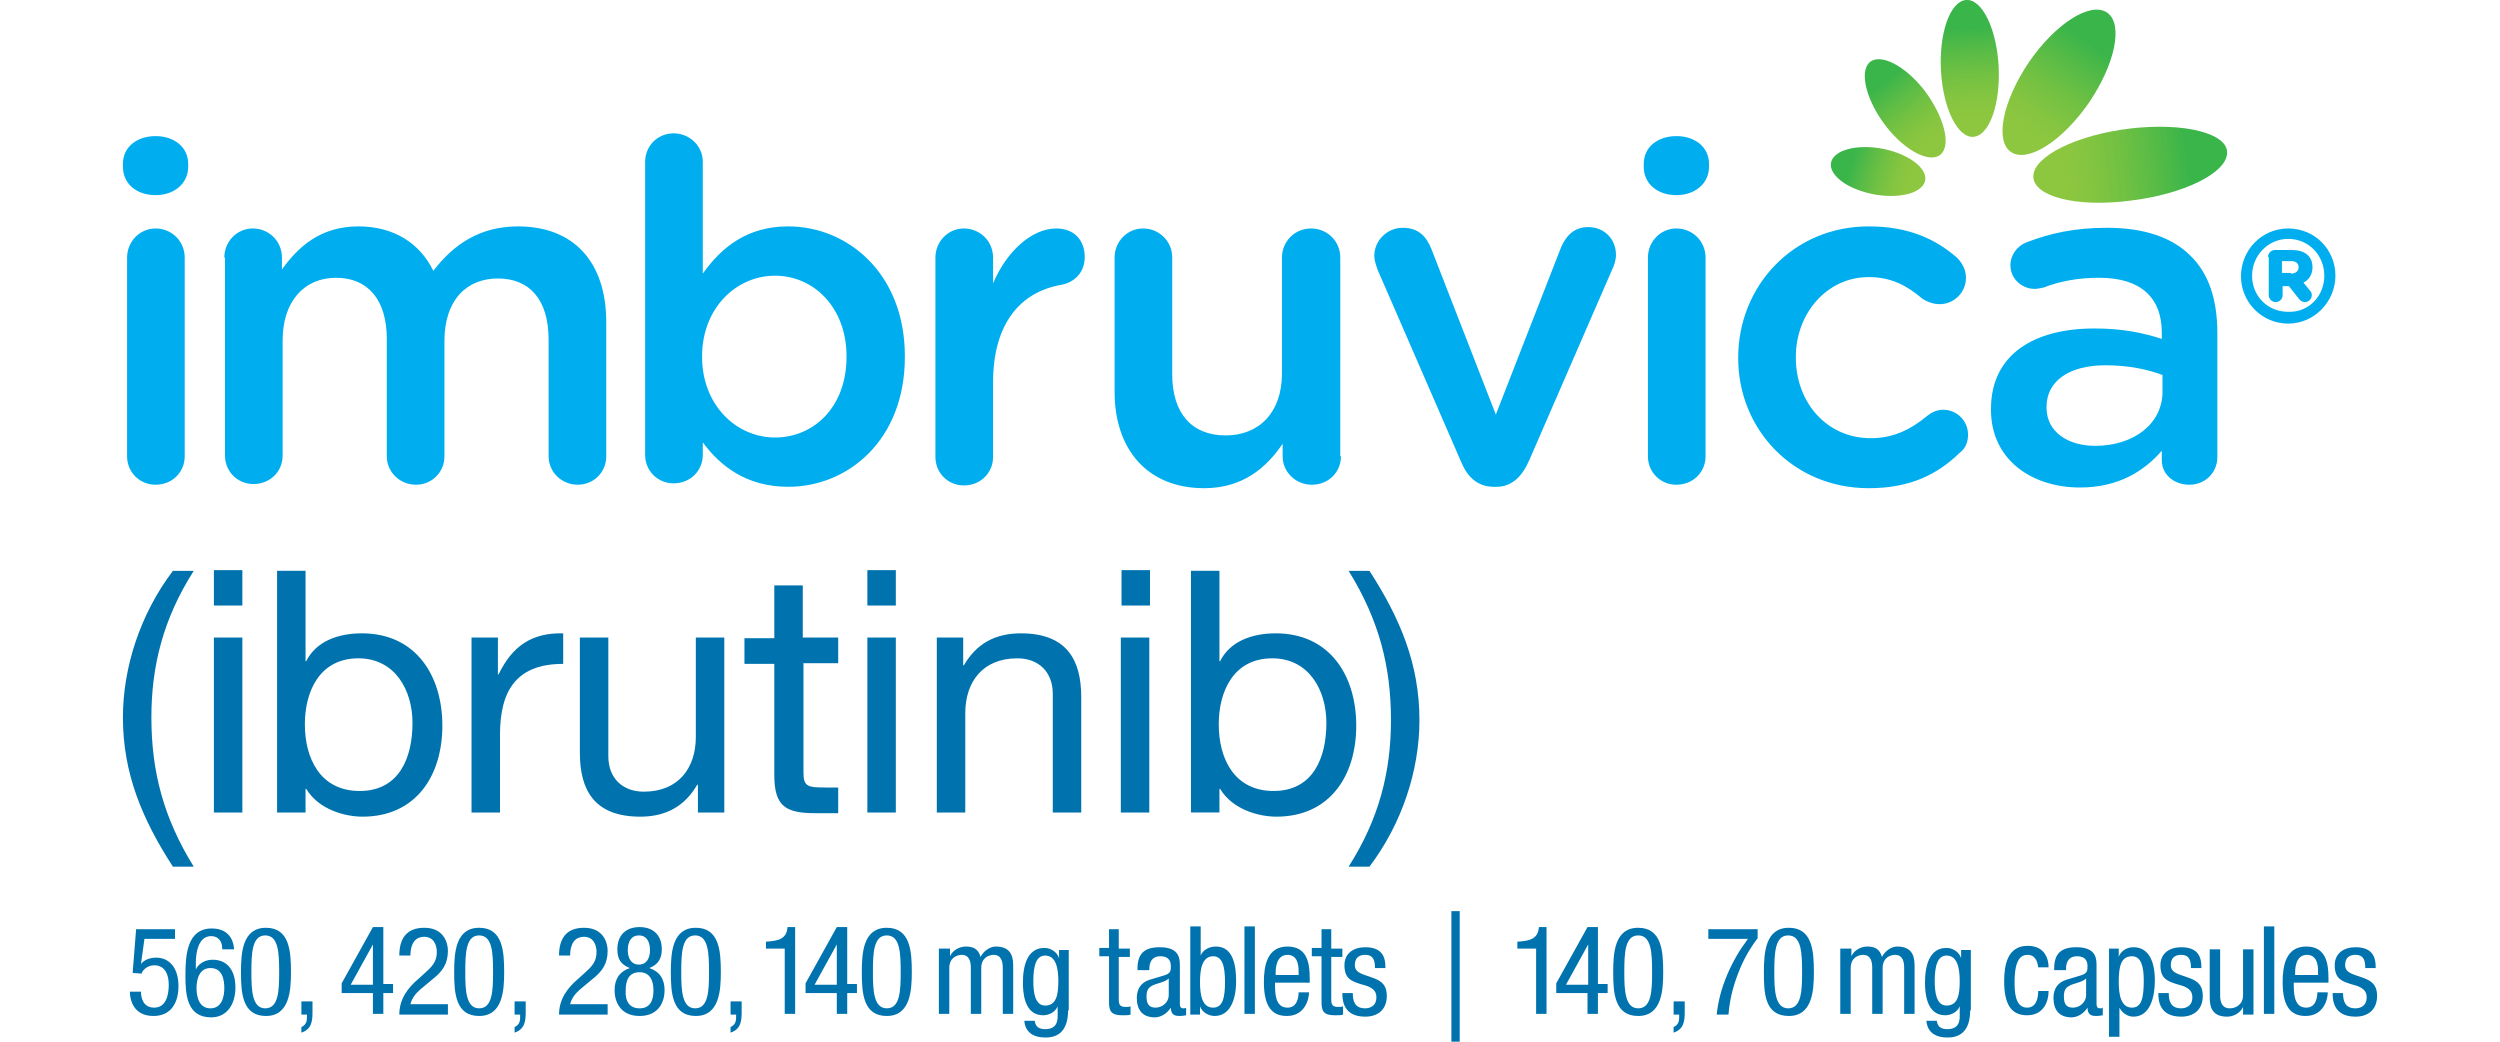
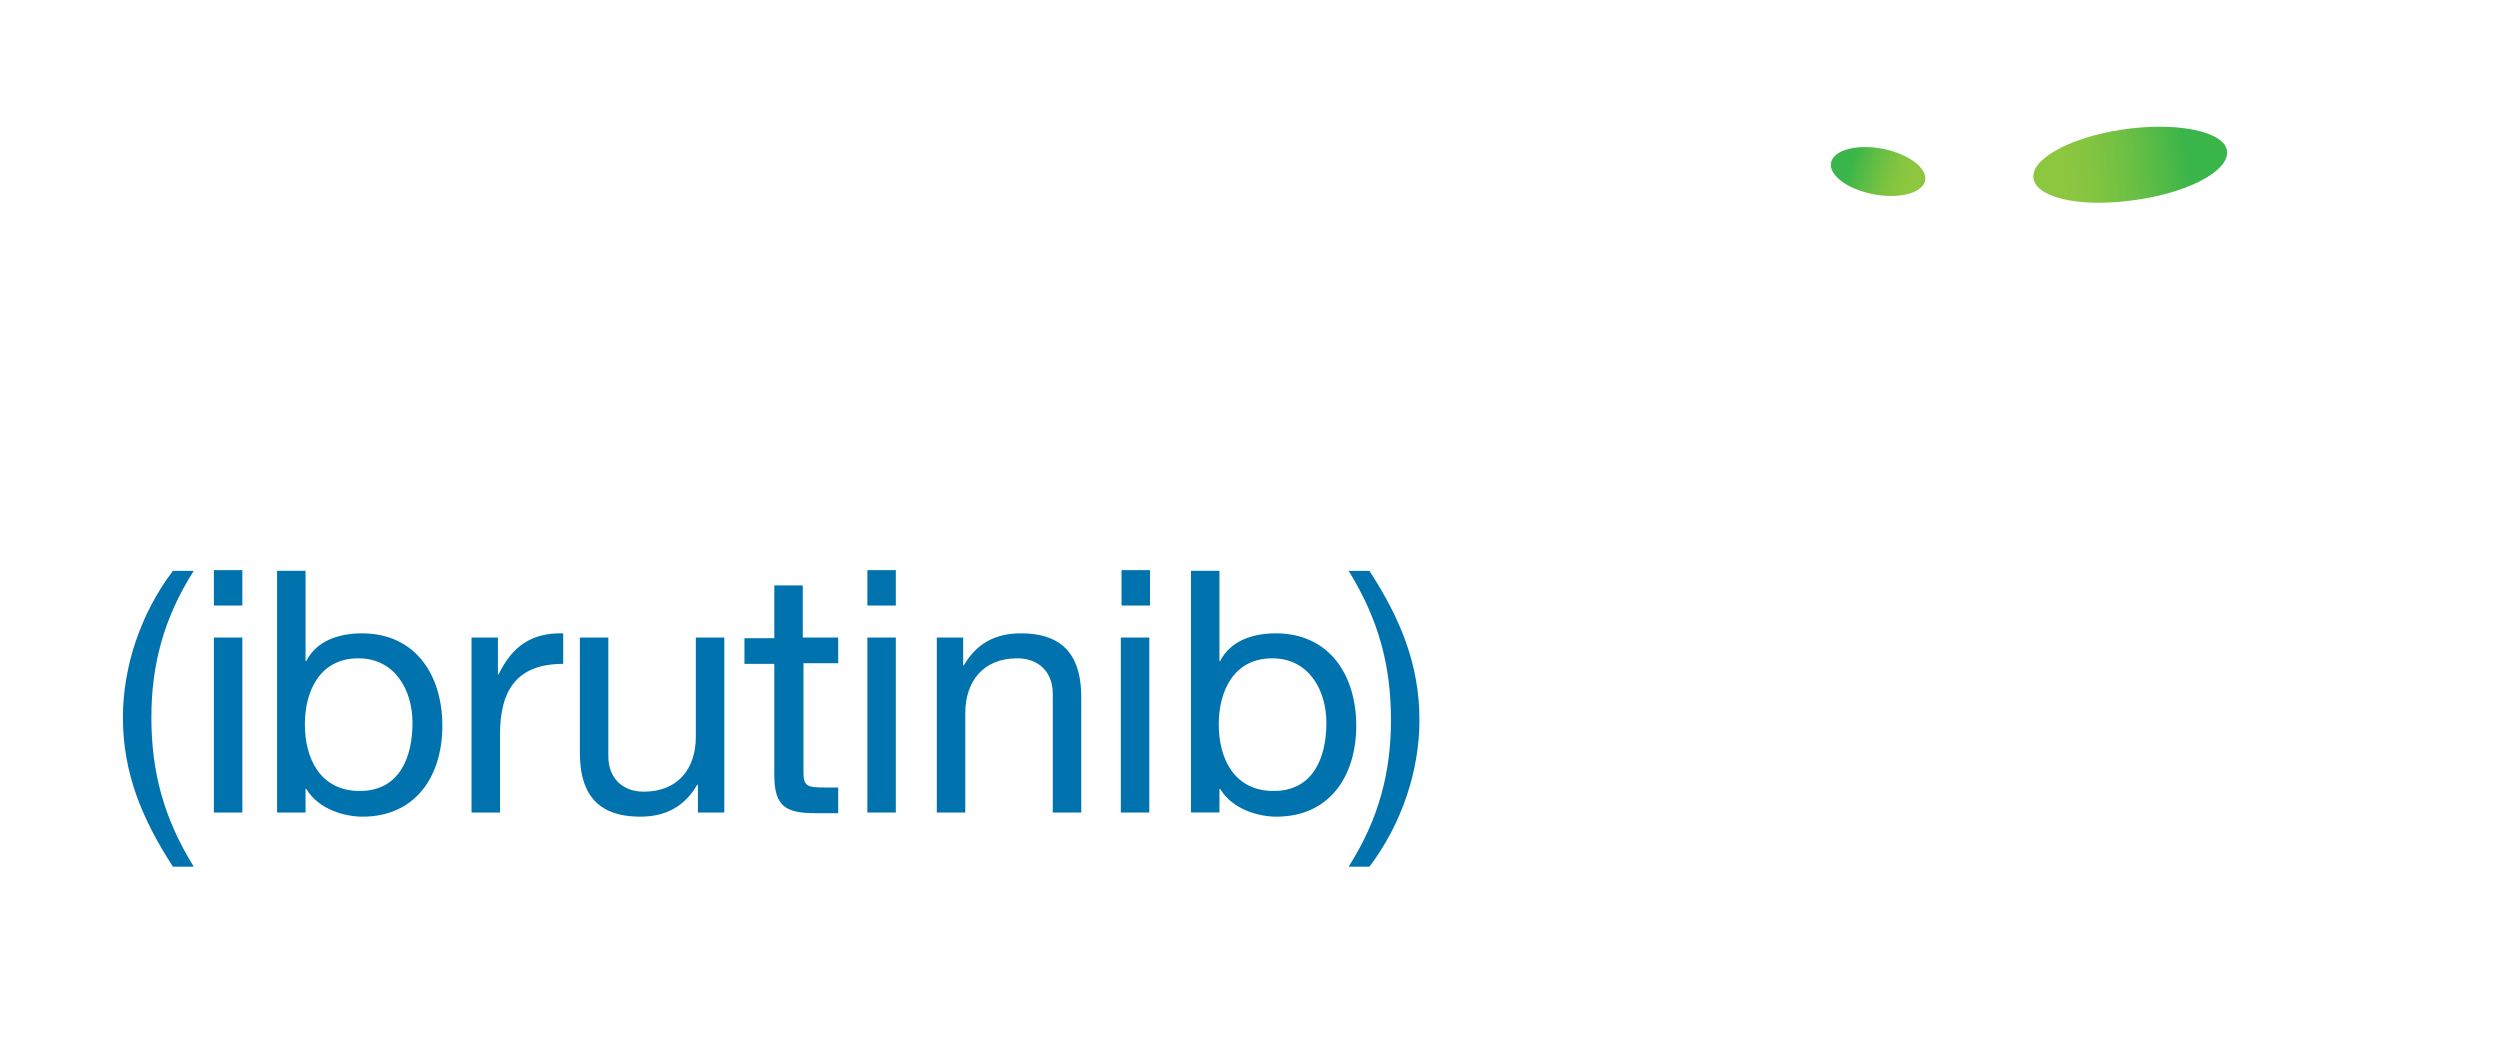
<svg xmlns="http://www.w3.org/2000/svg" version="1.1" id="Layer_1" x="0px" y="0px" viewBox="0 0 360 150" style="enable-background:new 0 0 360 150;" xml:space="preserve">
  <style type="text/css">
	.st0{fill:#0073AE;}
	.st1{fill:#00AEEF;}
	.st2{fill:url(#SVGID_1_);}
	.st3{fill:url(#SVGID_00000130628517277558611830000004042184920892861095_);}
	.st4{fill:url(#SVGID_00000043422708224431948140000008405241751256357801_);}
	.st5{fill:url(#SVGID_00000094595228500484283250000013404511702281782453_);}
	.st6{fill:url(#SVGID_00000128460504288445002160000000109553327693128634_);}
</style>
  <g>
-     <path class="st0" d="M19.6,133.8h5.6v1.4h-4.4l-0.5,3.6l0,0c0.5-0.6,1.3-0.9,2.2-0.9c1.9,0,3.2,1.5,3.2,4.1c0,2.3-1,4.3-3.6,4.3   c-3,0-3.4-2.5-3.4-3.5h1.6c0,0.7,0.2,2.3,1.9,2.3c1.8,0,2.1-2,2.1-3.3c0-1.4-0.5-2.8-2.1-2.8c-1.1,0-1.8,0.9-1.8,1.2l-1.3-0.1   L19.6,133.8z M32,136.6c0-1.1-0.6-1.8-1.6-1.8c-2.1,0-2.2,3.1-2.2,3.8v1h0c0.2-0.5,1-1.4,2.4-1.4c2.2,0,3.3,1.6,3.3,4   c0,2.4-1.2,4.3-3.5,4.3c-3.5,0-3.7-3.3-3.7-6c0-2.9,0.2-6.8,3.8-6.8c2.9,0,3.2,2.4,3.2,3H32z M30.3,145.2c1.6,0,2-1.6,2-2.9   c0-1.3-0.3-2.9-2-2.9c-1.6,0-2,1.6-2,2.9C28.3,143.6,28.7,145.2,30.3,145.2z M34.7,140c0-2.8,0.2-6.4,3.6-6.4s3.6,3.4,3.6,6.4   c0,2.6-0.2,6.3-3.6,6.3S34.7,143,34.7,140z M38.2,145.2c1.9,0,2-2.5,2-5.2c0-2.8-0.1-5.3-2-5.3c-1.9,0-2,2.5-2,5.3   C36.2,142.6,36.3,145.2,38.2,145.2z M43.3,144.2H45v1.5c0,1.3-0.1,2.5-1.6,3v-0.8c0.6-0.3,0.8-0.7,0.8-1.4v-0.4h-0.8V144.2z    M53.7,133.5h1.5v8.2h1.4v1.3h-1.4v3h-1.5v-3h-4.5v-1.4L53.7,133.5z M50.5,141.8h3.2V136h0L50.5,141.8z M64.5,146.1h-7   c0-2.3,1.3-3.9,2.7-5.1l1-0.9c1-0.9,1.7-1.6,1.7-3c0-1.1-0.5-2.2-1.8-2.2c-1.9,0-2,2-2,2.7h-1.6c0-2.4,1-4,3.6-4   c2.9,0,3.4,2.3,3.4,3.3c0,1.9-0.8,3-2.2,4.1l-1.8,1.5c-0.7,0.6-1.2,1.3-1.4,2.1h5.4V146.1z M65.4,140c0-2.8,0.2-6.4,3.6-6.4   s3.6,3.4,3.6,6.4c0,2.6-0.2,6.3-3.6,6.3S65.4,143,65.4,140z M69,145.2c1.9,0,2-2.5,2-5.2c0-2.8-0.1-5.3-2-5.3c-1.9,0-2,2.5-2,5.3   C67,142.6,67.1,145.2,69,145.2z M74.1,144.2h1.6v1.5c0,1.3-0.1,2.5-1.6,3v-0.8c0.6-0.3,0.8-0.7,0.8-1.4v-0.4h-0.8V144.2z    M87.5,146.1h-7c0-2.3,1.3-3.9,2.7-5.1l1-0.9c1-0.9,1.7-1.6,1.7-3c0-1.1-0.5-2.2-1.8-2.2c-1.9,0-2,2-2,2.7h-1.6c0-2.4,1-4,3.6-4   c2.9,0,3.4,2.3,3.4,3.3c0,1.9-0.8,3-2.2,4.1l-1.8,1.5c-0.7,0.6-1.2,1.3-1.4,2.1h5.4V146.1z M90.7,139.4c-1.3-0.5-1.8-1.3-1.8-2.7   c0-2,1.2-3.2,3.2-3.2c2,0,3.2,1.2,3.2,3.2c0,1.3-0.5,2.2-1.8,2.7c1.5,0.5,2.2,1.6,2.2,3.2c0,1.6-0.8,3.7-3.6,3.7   c-2.8,0-3.6-2.1-3.6-3.7C88.5,141,89.2,139.9,90.7,139.4z M92.1,145.2c1.5,0,2-1.1,2-2.6c0-1.5-0.6-2.6-2-2.6c-1.5,0-2,1.1-2,2.6   C90,144.1,90.6,145.2,92.1,145.2z M90.4,136.8c0,1.2,0.5,2.1,1.6,2.1c1.1,0,1.6-0.9,1.6-2.1c0-1.2-0.5-2.1-1.6-2.1   C90.9,134.7,90.4,135.6,90.4,136.8z M96.6,140c0-2.8,0.2-6.4,3.6-6.4s3.6,3.4,3.6,6.4c0,2.6-0.2,6.3-3.6,6.3S96.6,143,96.6,140z    M100.1,145.2c1.9,0,2-2.5,2-5.2c0-2.8-0.1-5.3-2-5.3c-1.9,0-2,2.5-2,5.3C98.1,142.6,98.2,145.2,100.1,145.2z M105.2,144.2h1.6v1.5   c0,1.3-0.1,2.5-1.6,3v-0.8c0.6-0.3,0.8-0.7,0.8-1.4v-0.4h-0.8V144.2z M110.3,135.6c1.6-0.1,3-0.3,3.1-2.1h1.1v12.5H113v-9.4h-2.7   V135.6z M120.5,133.5h1.5v8.2h1.4v1.3H122v3h-1.5v-3h-4.5v-1.4L120.5,133.5z M117.3,141.8h3.2V136h0L117.3,141.8z M124.1,140   c0-2.8,0.2-6.4,3.6-6.4s3.6,3.4,3.6,6.4c0,2.6-0.2,6.3-3.6,6.3S124.1,143,124.1,140z M127.7,145.2c1.9,0,2-2.5,2-5.2   c0-2.8-0.1-5.3-2-5.3c-1.9,0-2,2.5-2,5.3C125.7,142.6,125.8,145.2,127.7,145.2z M135.4,136.6h1.4v1.1h0c0.4-0.9,1.4-1.4,2.3-1.4   c1.1,0,1.8,0.4,2.1,1.5c0.4-0.8,1.3-1.5,2.2-1.5c2.5,0,2.5,1.9,2.5,3v6.7h-1.5v-6.6c0-0.7-0.1-1.9-1.3-1.9c-0.7,0-1.8,0.4-1.8,1.9   v6.6h-1.5v-6.6c0-0.7-0.1-1.9-1.3-1.9c-0.7,0-1.8,0.4-1.8,1.9v6.6h-1.5V136.6z M153.8,145.5c0,2.8-1.3,3.9-3.2,3.9   c-0.6,0-2.9,0-3.1-2.4h1.5c0.1,0.9,0.7,1.2,1.5,1.2c1.9,0,1.8-1.5,1.8-2.1v-1.2h0c-0.3,0.8-1.2,1.3-2.1,1.3c-2.8,0-2.9-3.5-2.9-4.7   c0-2.6,0.7-5,3.1-5c1,0,1.9,0.7,2.1,1.5h0v-1.2h1.4V145.5z M148.8,141.3c0,1.5,0.2,3.5,1.7,3.5c1.6,0,1.9-1.5,1.9-3.5   c0-1.8-0.3-3.7-1.9-3.7C149.2,137.6,148.8,139.1,148.8,141.3z M159.6,133.8h1.5v2.8h1.6v1.2h-1.6v6.1c0,0.8,0.2,1.1,1,1.1   c0.3,0,0.5,0,0.7-0.1v1.2c-0.2,0.1-0.6,0.1-1.2,0.1c-1.6,0-1.9-0.6-1.9-1.9v-6.6h-1.4v-1.2h1.4V133.8z M163.8,139.5   c0-2.1,0.9-3.1,3.2-3.1c2.9,0,2.9,1.7,2.9,2.7v5.3c0,0.4,0,0.8,0.5,0.8c0.2,0,0.3,0,0.4-0.1v1.1c-0.1,0-0.5,0.1-0.9,0.1   c-0.5,0-1.3,0-1.3-1.2h0c-0.5,0.8-1.4,1.4-2.3,1.4c-1.8,0-2.6-1.1-2.6-2.8c0-1.3,0.6-2.2,1.8-2.6l2-0.6c1.1-0.3,1.1-0.7,1.1-1.4   c0-0.9-0.5-1.4-1.5-1.4c-1.6,0-1.6,1.5-1.6,1.9v0.1H163.8z M168.3,140.9c-0.6,0.6-1.9,0.7-2.5,1.1c-0.5,0.3-0.7,0.7-0.7,1.5   c0,1,0.3,1.6,1.3,1.6c1,0,1.9-0.8,1.9-1.8V140.9z M171.4,133.4h1.5v4.2h0c0.3-0.8,1.2-1.3,2.2-1.3c2.6,0,2.9,3,2.9,5   c0,2.7-0.9,5-3.1,5c-1,0-1.9-0.7-2.1-1.4h0v1.2h-1.4V133.4z M174.7,145.1c1.4,0,1.7-1.5,1.7-3.7c0-2.3-0.4-3.7-1.7-3.7   c-1.6,0-1.9,1.9-1.9,3.7C172.8,143.3,173.1,145.1,174.7,145.1z M179.2,133.4h1.5v12.6h-1.5V133.4z M183.6,141.5   c0,1.5,0,3.6,1.8,3.6c1.4,0,1.6-1.5,1.6-2.2h1.5c0,1-0.6,3.4-3.2,3.4c-2.3,0-3.3-1.6-3.3-4.9c0-2.4,0.5-5.1,3.4-5.1   c2.9,0,3.2,2.5,3.2,4.6v0.6H183.6z M187,140.3v-0.5c0-1.1-0.3-2.3-1.6-2.3c-1.6,0-1.7,1.9-1.7,2.5v0.4H187z M190.2,133.8h1.5v2.8   h1.6v1.2h-1.6v6.1c0,0.8,0.2,1.1,1,1.1c0.3,0,0.5,0,0.7-0.1v1.2c-0.2,0.1-0.6,0.1-1.2,0.1c-1.6,0-1.9-0.6-1.9-1.9v-6.6h-1.4v-1.2   h1.4V133.8z M198,139.4c0-1.2-0.3-1.9-1.4-1.9c-0.5,0-1.5,0.1-1.5,1.5c0,1.1,1.2,1.3,2.3,1.7c1.1,0.4,2.3,0.8,2.3,2.7   c0,2-1.3,3-3.1,3c-3.2,0-3.3-2.4-3.3-3.4h1.5c0,1.2,0.3,2.2,1.8,2.2c0.5,0,1.6-0.2,1.6-1.6c0-1.3-1.2-1.6-2.3-1.9   c-1.2-0.4-2.3-0.7-2.3-2.7c0-1.8,1.4-2.6,3-2.6c2.8,0,2.9,1.9,2.9,3H198z M218.5,135.6c1.6-0.1,3-0.3,3.1-2.1h1.1v12.5h-1.5v-9.4   h-2.7V135.6z M228.6,133.5h1.5v8.2h1.4v1.3h-1.4v3h-1.5v-3h-4.5v-1.4L228.6,133.5z M225.5,141.8h3.2V136h0L225.5,141.8z M232.3,140   c0-2.8,0.2-6.4,3.6-6.4c3.4,0,3.6,3.4,3.6,6.4c0,2.6-0.2,6.3-3.6,6.3C232.5,146.3,232.3,143,232.3,140z M235.9,145.2   c1.9,0,2-2.5,2-5.2c0-2.8-0.1-5.3-2-5.3c-1.9,0-2,2.5-2,5.3C233.9,142.6,234,145.2,235.9,145.2z M241,144.2h1.6v1.5   c0,1.3-0.1,2.5-1.6,3v-0.8c0.6-0.3,0.8-0.7,0.8-1.4v-0.4H241V144.2z M245.9,133.8h7.2v1.3c-0.7,0.9-1.7,2.4-2.5,4.3   c-0.8,1.9-1.5,4.1-1.7,6.7h-1.7c0.2-1.9,0.7-3.8,1.5-5.7c0.8-1.9,1.8-3.6,3-5.2h-5.7V133.8z M254,140c0-2.8,0.2-6.4,3.6-6.4   c3.4,0,3.6,3.4,3.6,6.4c0,2.6-0.2,6.3-3.6,6.3C254.1,146.3,254,143,254,140z M257.5,145.2c1.9,0,2-2.5,2-5.2c0-2.8-0.1-5.3-2-5.3   c-1.9,0-2,2.5-2,5.3C255.5,142.6,255.6,145.2,257.5,145.2z M265.2,136.6h1.4v1.1h0c0.4-0.9,1.4-1.4,2.3-1.4c1.1,0,1.8,0.4,2.1,1.5   c0.4-0.8,1.3-1.5,2.2-1.5c2.5,0,2.5,1.9,2.5,3v6.7h-1.5v-6.6c0-0.7-0.1-1.9-1.3-1.9c-0.7,0-1.8,0.4-1.8,1.9v6.6h-1.5v-6.6   c0-0.7-0.1-1.9-1.3-1.9c-0.7,0-1.8,0.4-1.8,1.9v6.6h-1.5V136.6z M283.7,145.5c0,2.8-1.3,3.9-3.2,3.9c-0.6,0-2.9,0-3.1-2.4h1.5   c0.1,0.9,0.7,1.2,1.5,1.2c1.9,0,1.8-1.5,1.8-2.1v-1.2h0c-0.3,0.8-1.2,1.3-2.1,1.3c-2.8,0-2.9-3.5-2.9-4.7c0-2.6,0.7-5,3.1-5   c1,0,1.9,0.7,2.1,1.5h0v-1.2h1.4V145.5z M278.6,141.3c0,1.5,0.2,3.5,1.7,3.5c1.6,0,1.9-1.5,1.9-3.5c0-1.8-0.3-3.7-1.9-3.7   C279,137.6,278.6,139.1,278.6,141.3z M293.5,139.5c0-0.9-0.4-2-1.5-2c-0.9,0-1.9,0.5-1.9,3.9c0,1.2,0,3.7,1.8,3.7   c1.3,0,1.6-1.3,1.6-2.4h1.5c0,1.5-0.7,3.5-3.1,3.5c-2.3,0-3.3-1.6-3.3-4.9c0-2.4,0.5-5.1,3.4-5.1c2.6,0,3,2.1,3,3.1H293.5z    M295.8,139.5c0-2.1,0.9-3.1,3.2-3.1c2.9,0,2.9,1.7,2.9,2.7v5.3c0,0.4,0,0.8,0.5,0.8c0.2,0,0.3,0,0.4-0.1v1.1   c-0.1,0-0.5,0.1-0.9,0.1c-0.5,0-1.3,0-1.3-1.2h0c-0.5,0.8-1.4,1.4-2.3,1.4c-1.8,0-2.6-1.1-2.6-2.8c0-1.3,0.6-2.2,1.8-2.6l2-0.6   c1.1-0.3,1.1-0.7,1.1-1.4c0-0.9-0.5-1.4-1.5-1.4c-1.6,0-1.6,1.5-1.6,1.9v0.1H295.8z M300.4,140.9c-0.6,0.6-1.9,0.7-2.5,1.1   c-0.5,0.3-0.7,0.7-0.7,1.5c0,1,0.3,1.6,1.3,1.6c1,0,1.9-0.8,1.9-1.8V140.9z M303.7,136.6h1.4v1.2h0c0.2-0.7,1-1.4,2.1-1.4   c2.2,0,3.1,2,3.1,4.8c0,2.2-0.6,5.2-3.1,5.2c-0.8,0-1.6-0.5-2-1.3h0v4.2h-1.5V136.6z M307,145.1c1.4,0,1.7-1.4,1.7-3.9   c0-2.1-0.4-3.5-1.7-3.5c-1.6,0-1.9,1.5-1.9,3.7C305.1,143.2,305.4,145.1,307,145.1z M315.5,139.4c0-1.2-0.3-1.9-1.4-1.9   c-0.5,0-1.5,0.1-1.5,1.5c0,1.1,1.2,1.3,2.3,1.7c1.1,0.4,2.3,0.8,2.3,2.7c0,2-1.3,3-3.1,3c-3.2,0-3.3-2.4-3.3-3.4h1.5   c0,1.2,0.3,2.2,1.8,2.2c0.5,0,1.6-0.2,1.6-1.6c0-1.3-1.2-1.6-2.3-1.9c-1.2-0.4-2.3-0.7-2.3-2.7c0-1.8,1.4-2.6,3-2.6   c2.8,0,2.9,1.9,2.9,3H315.5z M324.4,146.1H323V145h0c-0.4,0.9-1.4,1.4-2.3,1.4c-2.5,0-2.5-1.9-2.5-3v-6.7h1.5v6.6   c0,0.7,0.1,1.9,1.4,1.9c0.8,0,1.9-0.5,1.9-1.9v-6.6h1.5V146.1z M326,133.4h1.5v12.6H326V133.4z M330.3,141.5c0,1.5,0,3.6,1.8,3.6   c1.4,0,1.6-1.5,1.6-2.2h1.5c0,1-0.6,3.4-3.2,3.4c-2.3,0-3.3-1.6-3.3-4.9c0-2.4,0.5-5.1,3.4-5.1c2.9,0,3.2,2.5,3.2,4.6v0.6H330.3z    M333.8,140.3v-0.5c0-1.1-0.3-2.3-1.6-2.3c-1.6,0-1.7,1.9-1.7,2.5v0.4H333.8z M340.6,139.4c0-1.2-0.3-1.9-1.4-1.9   c-0.5,0-1.5,0.1-1.5,1.5c0,1.1,1.2,1.3,2.3,1.7c1.1,0.4,2.3,0.8,2.3,2.7c0,2-1.3,3-3.1,3c-3.2,0-3.3-2.4-3.3-3.4h1.5   c0,1.2,0.3,2.2,1.8,2.2c0.5,0,1.6-0.2,1.6-1.6c0-1.3-1.2-1.6-2.3-1.9c-1.2-0.4-2.3-0.7-2.3-2.7c0-1.8,1.4-2.6,3-2.6   c2.8,0,2.9,1.9,2.9,3H340.6z M209,131.2h1.2V150H209V131.2z" />
    <path class="st0" d="M24.9,124.8c-4.4-6.8-7.2-13.4-7.2-21.5c0-7.2,2.5-14.9,7.2-21.1h3c-4.4,6.9-6.1,13.7-6.1,21.1   c0,7.7,1.7,14.4,6.1,21.5H24.9z M34.9,87.2h-4.1v-5.1h4.1V87.2z M30.8,91.8h4.1V117h-4.1V91.8z M39.9,82.2H44v13h0.1   c1.4-2.8,4.5-4,8-4c7.8,0,11.6,6.1,11.6,13.3c0,7.2-3.8,13.1-11.5,13.1c-2.5,0-6.3-1-8.1-4H44v3.4h-4.1V82.2z M51.6,94.8   c-5.6,0-7.7,4.8-7.7,9.5c0,4.9,2.2,9.6,7.9,9.6c5.7,0,7.6-4.8,7.6-9.8C59.4,99.4,56.9,94.8,51.6,94.8z M67.8,91.8h3.9v5.3h0.1   c2-4.1,4.8-6,9.3-5.9v4.4c-6.7,0-9.1,3.8-9.1,10.2V117h-4.1V91.8z M104.4,117h-3.9v-4h-0.1c-1.8,3.1-4.5,4.6-8.2,4.6   c-6.6,0-8.7-3.8-8.7-9.2V91.8h4.1v17.1c0,3.1,2,5.1,5.1,5.1c5,0,7.5-3.4,7.5-7.9V91.8h4.1V117z M115.7,91.8h5v3.7h-5v15.7   c0,2,0.5,2.2,3.1,2.2h1.9v3.7h-3.2c-4.3,0-6-0.9-6-5.5v-16h-4.3v-3.7h4.3v-7.6h4.1V91.8z M129,87.2h-4.1v-5.1h4.1V87.2z    M124.9,91.8h4.1V117h-4.1V91.8z M134.8,91.8h3.9v4h0.1c1.8-3.1,4.5-4.6,8.2-4.6c6.6,0,8.7,3.8,8.7,9.2V117h-4.1V99.9   c0-3.1-2-5.1-5.1-5.1c-5,0-7.5,3.4-7.5,7.9V117h-4.1V91.8z M165.6,87.2h-4.1v-5.1h4.1V87.2z M161.4,91.8h4.1V117h-4.1V91.8z    M171.5,82.2h4.1v13h0.1c1.4-2.8,4.5-4,8-4c7.8,0,11.6,6.1,11.6,13.3c0,7.2-3.8,13.1-11.5,13.1c-2.5,0-6.3-1-8.1-4h-0.1v3.4h-4.1   V82.2z M183.2,94.8c-5.6,0-7.7,4.8-7.7,9.5c0,4.9,2.2,9.6,7.9,9.6c5.7,0,7.6-4.8,7.6-9.8C191,99.4,188.5,94.8,183.2,94.8z    M194.2,124.8c4.4-6.9,6.1-13.7,6.1-21.1c0-7.7-1.7-14.4-6.1-21.5h3c4.4,6.8,7.2,13.4,7.2,21.5c0,7.2-2.5,14.9-7.2,21.1H194.2z" />
    <g>
-       <path class="st1" d="M17.7,23.6c0-2.5,2.1-4,4.7-4c2.7,0,4.7,1.6,4.7,4V24c0,2.5-2.1,4.1-4.7,4.1c-2.7,0-4.7-1.6-4.7-4.1V23.6z     M18.3,37.1c0-2.3,1.8-4.2,4.1-4.2c2.3,0,4.2,1.8,4.2,4.2v28.6c0,2.3-1.8,4.1-4.2,4.1c-2.3,0-4.1-1.8-4.1-4.1V37.1z M32.3,37.1    c0-2.3,1.8-4.2,4.1-4.2c2.3,0,4.2,1.8,4.2,4.2v1.7c2.3-3.2,5.5-6.2,11-6.2c5.2,0,8.9,2.5,10.8,6.4c2.9-3.8,6.7-6.4,12.2-6.4    c7.9,0,12.7,5,12.7,13.8v19.3c0,2.3-1.8,4.1-4.1,4.1c-2.3,0-4.2-1.8-4.2-4.1V48.9c0-5.7-2.7-8.8-7.3-8.8c-4.5,0-7.7,3.1-7.7,9    v16.6c0,2.3-1.8,4.1-4.1,4.1c-2.3,0-4.2-1.8-4.2-4.1V48.8c0-5.6-2.7-8.8-7.3-8.8c-4.6,0-7.7,3.4-7.7,9v16.6c0,2.3-1.8,4.1-4.2,4.1    c-2.3,0-4.1-1.8-4.1-4.1V37.1z M92.9,23.3c0-2.3,1.8-4.1,4.1-4.1c2.3,0,4.2,1.8,4.2,4.1v16.1c2.7-3.8,6.4-6.8,12.3-6.8    c8.5,0,16.8,6.7,16.8,18.7v0.1c0,12-8.2,18.7-16.8,18.7c-6,0-9.8-3-12.3-6.4v1.8c0,2.3-1.8,4.1-4.2,4.1c-2.3,0-4.1-1.8-4.1-4.1    V23.3z M121.9,51.4v-0.1c0-7-4.7-11.6-10.3-11.6c-5.6,0-10.5,4.7-10.5,11.6v0.1c0,6.9,4.9,11.6,10.5,11.6    C117.2,63,121.9,58.6,121.9,51.4z M134.7,37.1c0-2.3,1.8-4.2,4.1-4.2c2.3,0,4.2,1.8,4.2,4.2v3.7c1.9-4.5,5.5-7.9,9.1-7.9    c2.6,0,4.1,1.7,4.1,4.1c0,2.2-1.4,3.6-3.3,4c-5.9,1-9.9,5.5-9.9,14.1v10.7c0,2.3-1.8,4.1-4.2,4.1c-2.3,0-4.1-1.8-4.1-4.1V37.1z     M193.1,65.7c0,2.3-1.8,4.1-4.2,4.1c-2.3,0-4.2-1.8-4.2-4.1v-1.8c-2.3,3.4-5.7,6.4-11.3,6.4c-8.1,0-12.9-5.5-12.9-13.9V37.1    c0-2.3,1.8-4.2,4.1-4.2c2.3,0,4.2,1.8,4.2,4.2v16.8c0,5.6,2.8,8.8,7.7,8.8c4.8,0,8.1-3.3,8.1-8.9V37.1c0-2.3,1.8-4.2,4.2-4.2    c2.3,0,4.2,1.8,4.2,4.2V65.7z M215.5,70.1h-0.4c-2.3,0-3.8-1.4-4.7-3.6l-12-27.6c-0.2-0.6-0.5-1.3-0.5-2.1c0-2.1,1.8-4,4.1-4    c2.3,0,3.4,1.3,4.1,3l9.3,23.9l9.4-24.1c0.6-1.4,1.7-2.9,3.9-2.9c2.3,0,4,1.7,4,4c0,0.8-0.3,1.6-0.5,2l-12,27.6    C219.2,68.6,217.7,70.1,215.5,70.1z M236.7,23.6c0-2.5,2.1-4,4.7-4c2.7,0,4.7,1.6,4.7,4V24c0,2.5-2.1,4.1-4.7,4.1    c-2.7,0-4.7-1.6-4.7-4.1V23.6z M237.3,37.1c0-2.3,1.8-4.2,4.1-4.2c2.3,0,4.2,1.8,4.2,4.2v28.6c0,2.3-1.8,4.1-4.2,4.1    c-2.3,0-4.1-1.8-4.1-4.1V37.1z M250.3,51.6v-0.1c0-10.3,7.9-18.9,18.8-18.9c5.7,0,9.6,1.8,12.7,4.5c0.5,0.5,1.3,1.5,1.3,2.9    c0,2.1-1.7,3.8-3.8,3.8c-1,0-1.9-0.4-2.5-0.8c-2.1-1.8-4.4-3.1-7.7-3.1c-6,0-10.5,5.2-10.5,11.5v0.1c0,6.4,4.4,11.6,10.8,11.6    c3.3,0,5.8-1.3,8.1-3.2c0.5-0.4,1.3-0.9,2.3-0.9c2,0,3.6,1.6,3.6,3.6c0,1.1-0.4,2-1.2,2.6c-3.2,3.1-7.1,5.1-13.1,5.1    C258.2,70.3,250.3,61.8,250.3,51.6z M286.7,59v-0.1c0-7.8,6.1-11.6,14.9-11.6c4,0,6.9,0.6,9.7,1.5v-0.9c0-5.1-3.1-7.9-9-7.9    c-3.1,0-5.7,0.5-8,1.4c-0.5,0.1-0.9,0.2-1.3,0.2c-1.9,0-3.5-1.5-3.5-3.4c0-1.5,1-2.8,2.3-3.3c3.4-1.3,6.9-2.1,11.6-2.1    c5.4,0,9.4,1.4,12,4c2.7,2.6,3.9,6.4,3.9,11.2v17.8c0,2.3-1.8,4-4,4c-2.4,0-4-1.6-4-3.5v-1.4c-2.5,2.9-6.2,5.3-11.8,5.3    C292.7,70.2,286.7,66.3,286.7,59z M311.4,56.4V54c-2.1-0.8-4.9-1.4-8.2-1.4c-5.3,0-8.5,2.3-8.5,6v0.1c0,3.5,3.1,5.5,7,5.5    C307.3,64.2,311.4,61,311.4,56.4z M322.7,39.8L322.7,39.8c0-3.8,3-6.9,6.8-6.9c3.9,0,6.8,3.1,6.8,6.8v0c0,3.7-3,6.9-6.8,6.9    C325.7,46.6,322.7,43.5,322.7,39.8z M334.7,39.7L334.7,39.7c0-2.9-2.2-5.3-5.2-5.3c-2.9,0-5.2,2.4-5.2,5.3v0    c0,2.9,2.2,5.2,5.2,5.2C332.5,45,334.7,42.6,334.7,39.7z M326.6,37c0-0.6,0.5-1,1-1h2.4c1.8,0,3,0.8,3,2.5c0,1-0.5,1.8-1.3,2.2    l0.9,1.1c0.2,0.2,0.3,0.4,0.3,0.7c0,0.6-0.5,1-1,1c-0.4,0-0.6-0.2-0.8-0.4l-1.5-1.9h-0.9v1.3c0,0.6-0.5,1-1,1c-0.6,0-1-0.5-1-1V37    z M329.9,39.4c0.7,0,1.1-0.4,1.1-0.9c0-0.6-0.4-0.9-1.1-0.9h-1.3v1.7H329.9z" />
      <g>
        <linearGradient id="SVGID_1_" gradientUnits="userSpaceOnUse" x1="292.853" y1="25.412" x2="320.738" y2="22.092">
          <stop offset="0.15" style="stop-color:#8DC63F" />
          <stop offset="0.271" style="stop-color:#86C540" />
          <stop offset="0.448" style="stop-color:#72C142" />
          <stop offset="0.659" style="stop-color:#52BA47" />
          <stop offset="0.8" style="stop-color:#39B54A" />
        </linearGradient>
        <path class="st2" d="M306.8,18.5c-7.7,0.9-14,4-14,6.9c0,2.9,6.2,4.5,13.9,3.5c7.7-0.9,14-4,14-6.9     C320.8,19.2,314.5,17.6,306.8,18.5z" />
        <linearGradient id="SVGID_00000160874374443533283970000005755109407949432745_" gradientUnits="userSpaceOnUse" x1="289.622" y1="21.961" x2="303.35" y2="1.812">
          <stop offset="0.15" style="stop-color:#8DC63F" />
          <stop offset="0.271" style="stop-color:#86C540" />
          <stop offset="0.448" style="stop-color:#72C142" />
          <stop offset="0.659" style="stop-color:#52BA47" />
          <stop offset="0.8" style="stop-color:#39B54A" />
        </linearGradient>
-         <path style="fill:url(#SVGID_00000160874374443533283970000005755109407949432745_);" d="M303.4,1.8c-2.4-1.6-7.4,1.6-11.2,7.1     c-3.8,5.6-5,11.4-2.6,13c2.4,1.6,7.4-1.6,11.2-7.1C304.6,9.2,305.8,3.4,303.4,1.8z" />
        <linearGradient id="SVGID_00000072257402221436610480000010453748804492308881_" gradientUnits="userSpaceOnUse" x1="284.201" y1="19.566" x2="283.15" y2="-2.041627e-02">
          <stop offset="0.15" style="stop-color:#8DC63F" />
          <stop offset="0.271" style="stop-color:#86C540" />
          <stop offset="0.448" style="stop-color:#72C142" />
          <stop offset="0.659" style="stop-color:#52BA47" />
          <stop offset="0.8" style="stop-color:#39B54A" />
        </linearGradient>
-         <path style="fill:url(#SVGID_00000072257402221436610480000010453748804492308881_);" d="M287.8,9.5c-0.3-5.4-2.4-9.7-4.7-9.5     c-2.3,0.2-3.9,4.8-3.6,10.2c0.3,5.4,2.4,9.7,4.7,9.5C286.5,19.5,288.1,14.9,287.8,9.5z" />
        <linearGradient id="SVGID_00000146469235909948208400000008556651037603365282_" gradientUnits="userSpaceOnUse" x1="279.455" y1="22.201" x2="269.201" y2="9.07">
          <stop offset="0.15" style="stop-color:#8DC63F" />
          <stop offset="0.271" style="stop-color:#86C540" />
          <stop offset="0.448" style="stop-color:#72C142" />
          <stop offset="0.659" style="stop-color:#52BA47" />
          <stop offset="0.8" style="stop-color:#39B54A" />
        </linearGradient>
-         <path style="fill:url(#SVGID_00000146469235909948208400000008556651037603365282_);" d="M277.1,13c-2.8-3.6-6.4-5.4-7.9-4     c-1.5,1.4-0.4,5.6,2.4,9.2c2.8,3.6,6.4,5.4,7.9,4C281,20.8,279.9,16.7,277.1,13z" />
        <linearGradient id="SVGID_00000052827113878378898740000007221975043351913348_" gradientUnits="userSpaceOnUse" x1="276.735" y1="26.681" x2="263.973" y2="22.66">
          <stop offset="0.15" style="stop-color:#8DC63F" />
          <stop offset="0.271" style="stop-color:#86C540" />
          <stop offset="0.448" style="stop-color:#72C142" />
          <stop offset="0.659" style="stop-color:#52BA47" />
          <stop offset="0.8" style="stop-color:#39B54A" />
        </linearGradient>
        <path style="fill:url(#SVGID_00000052827113878378898740000007221975043351913348_);" d="M272.6,21.8c-3.5-1.1-7.4-0.7-8.6,0.9     c-1.2,1.6,0.7,3.8,4.3,4.9c3.5,1.1,7.4,0.7,8.6-0.9C278.1,25.1,276.1,22.9,272.6,21.8z" />
      </g>
    </g>
  </g>
</svg>